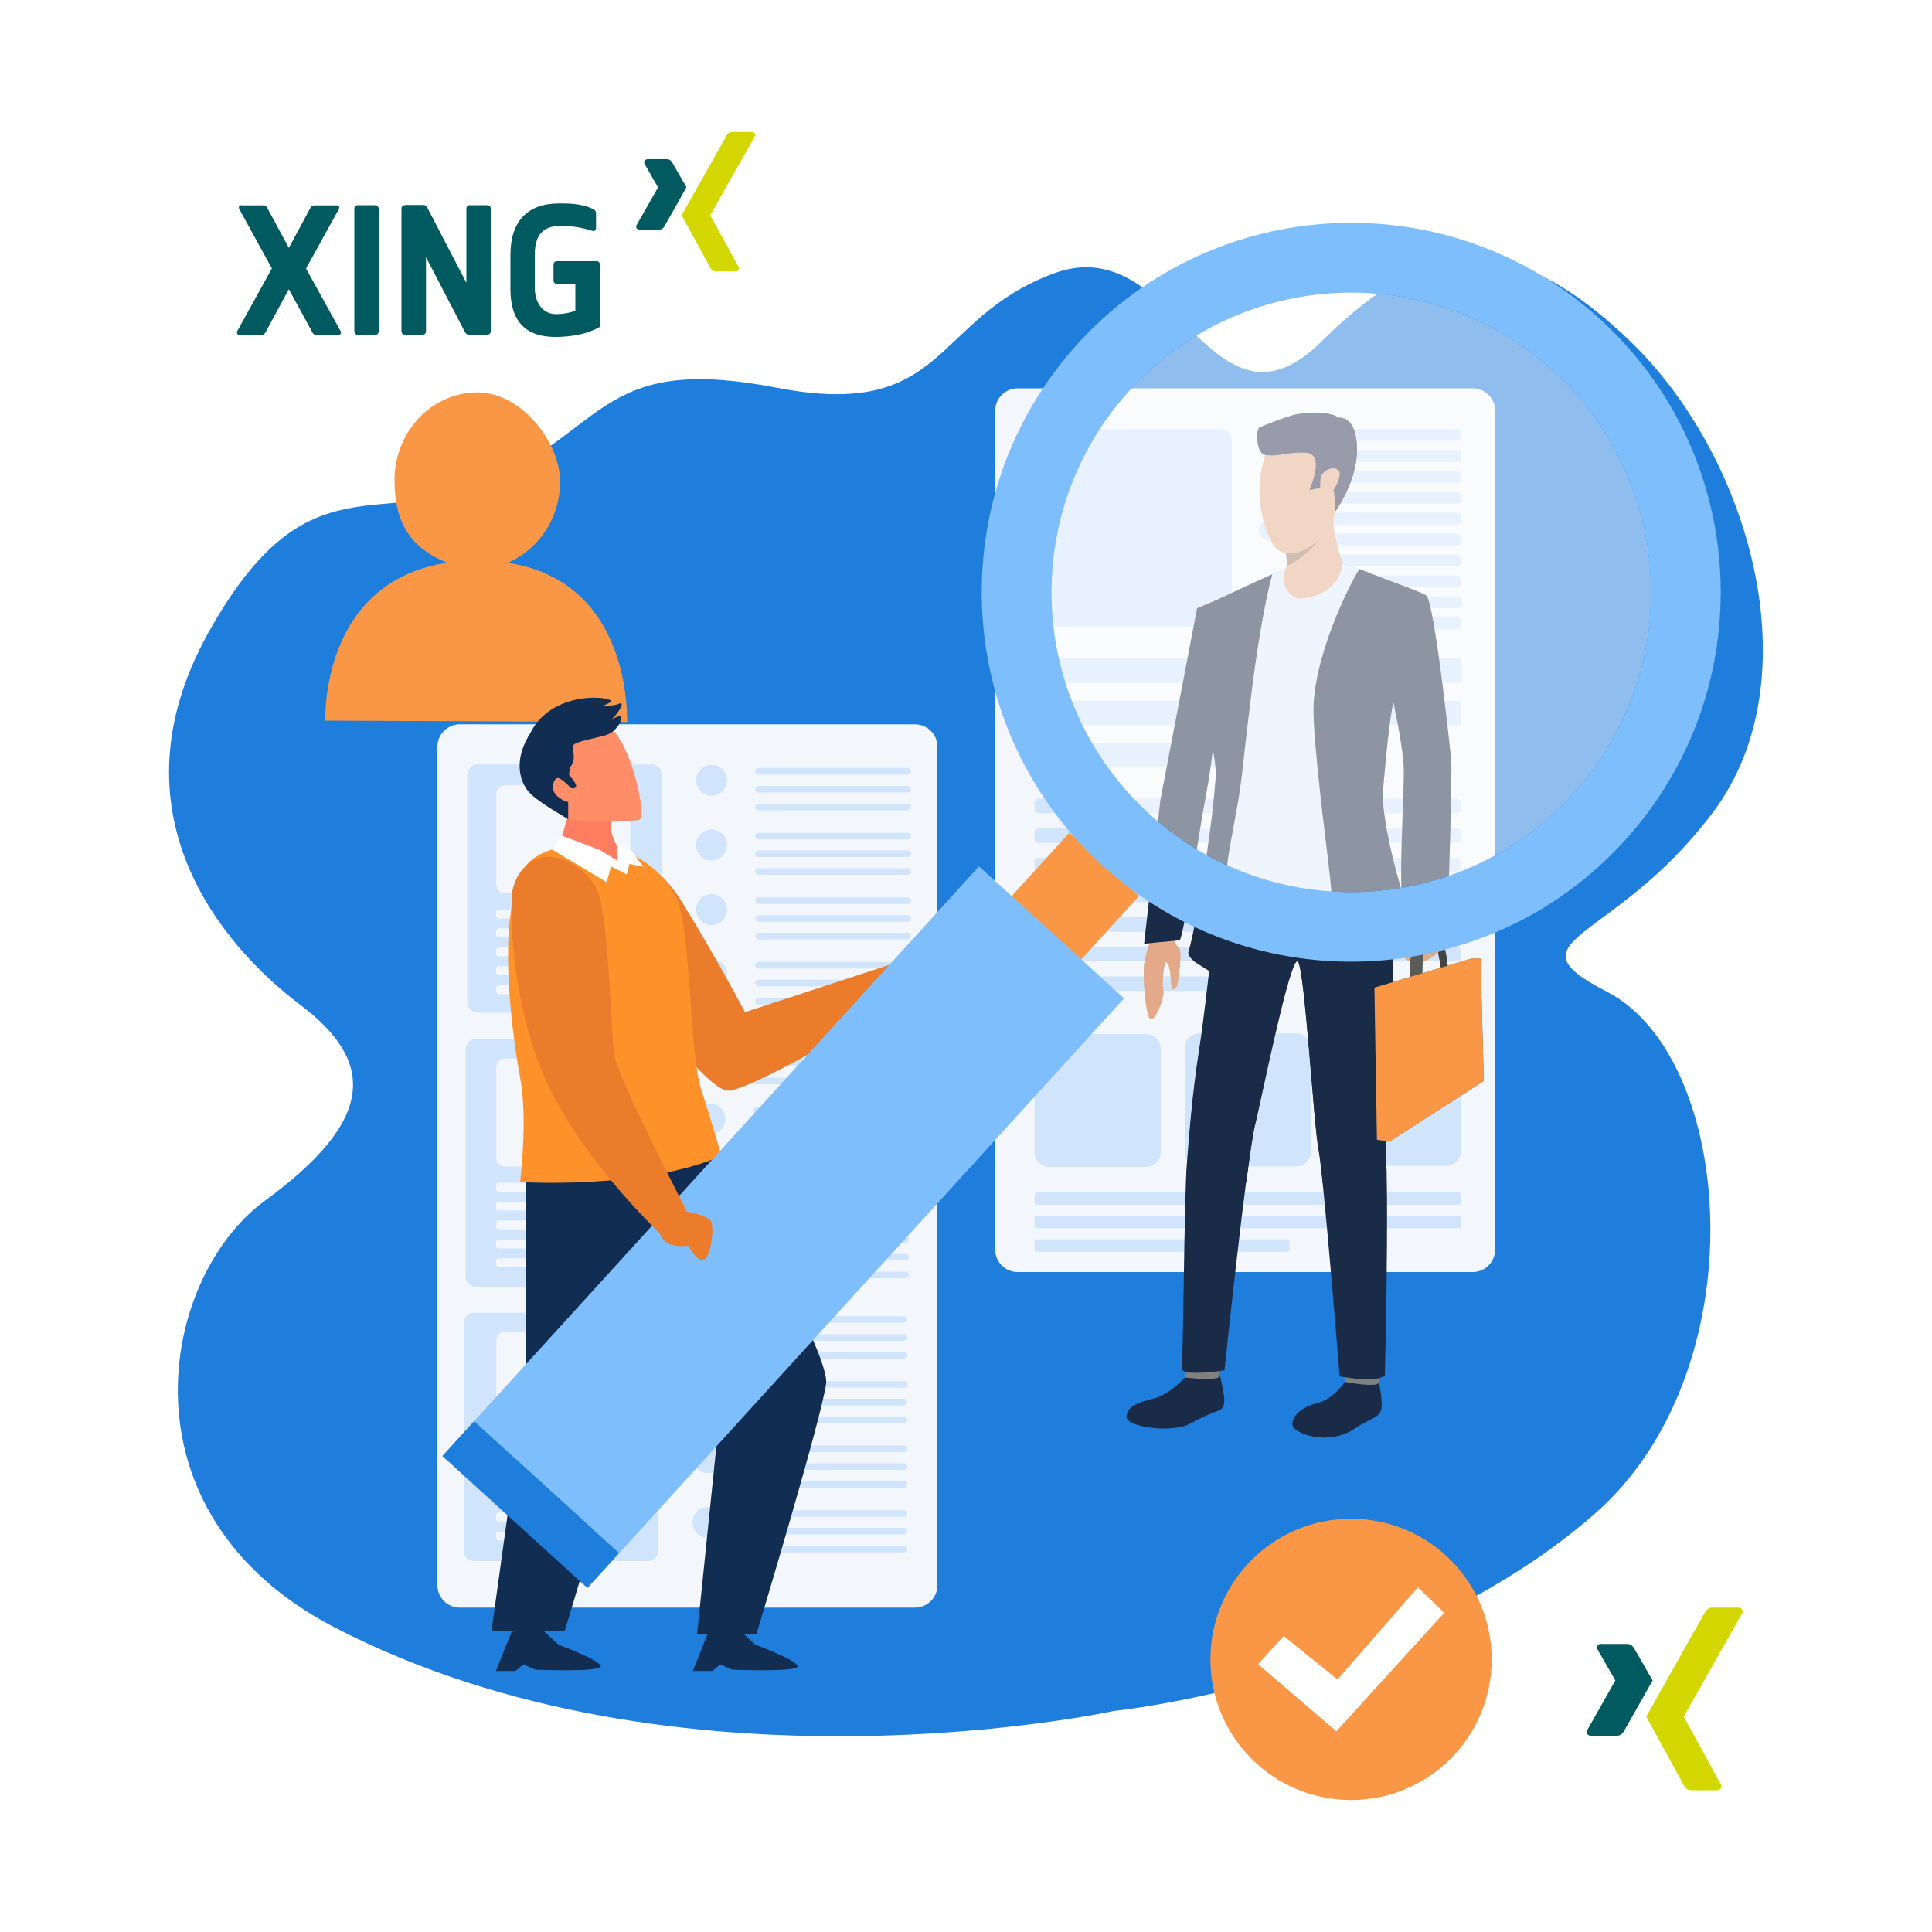
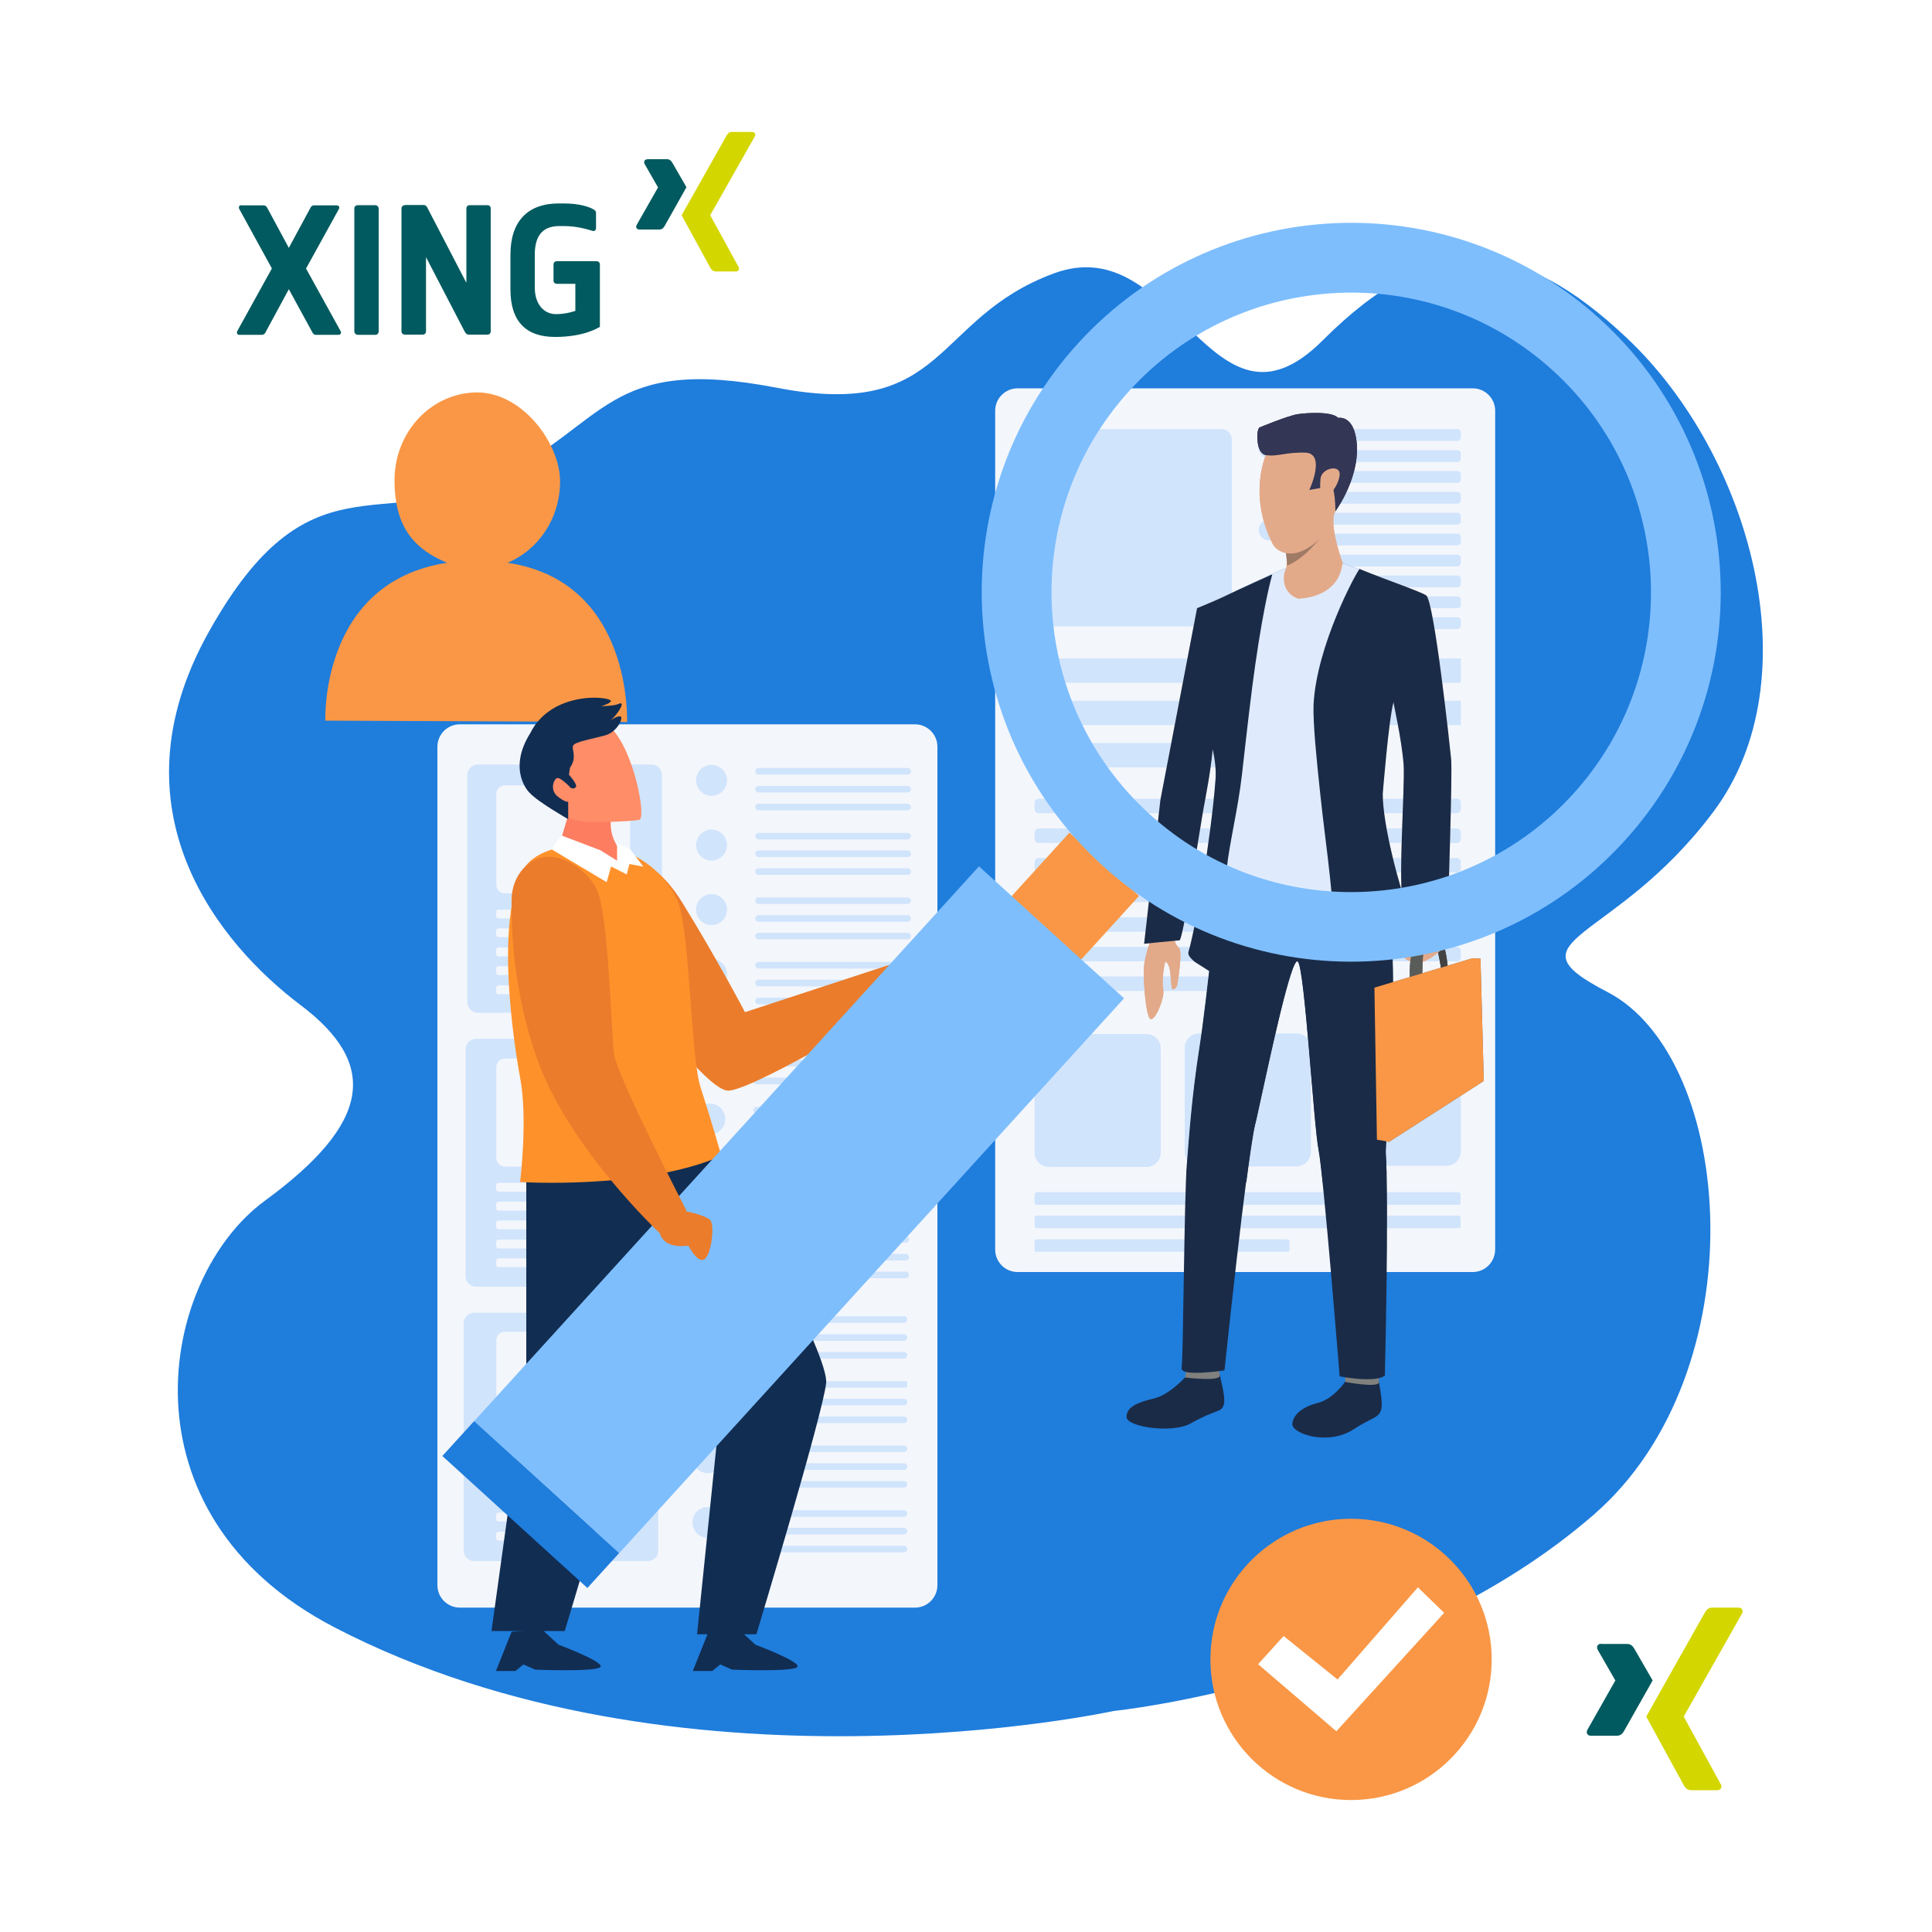
<svg xmlns="http://www.w3.org/2000/svg" version="1.1" viewBox="0 0 1000 1000">
  <defs>
    <style> .cls-1 { fill: #7ebefd; } .cls-2 { fill: #434343; } .cls-3 { fill: #d4d600; } .cls-4 { fill: #5a5c5a; } .cls-5 { fill: #fd7d61; } .cls-6 { fill: #e3aa8a; } .cls-7, .cls-8 { fill: #fff; } .cls-9 { fill: #1a2b47; } .cls-10 { fill: #ded1ca; } .cls-11 { fill: #ff912b; } .cls-12 { fill: #9f7a64; } .cls-13 { fill: #80807e; } .cls-14 { fill: #dfebfd; } .cls-15 { fill: #487fb0; } .cls-8 { isolation: isolate; opacity: .5; } .cls-16 { fill: #5f676b; } .cls-17 { fill: #112d52; } .cls-18 { fill: #333655; } .cls-19 { fill: #ff8d68; } .cls-20 { fill: #f3f6fb; } .cls-21 { fill: #005a5f; } .cls-22 { fill: #eb7c2b; } .cls-23 { fill: #f99746; } .cls-24 { fill: #d0e4fc; } .cls-25 { fill: #b7aca6; } .cls-26 { fill: #1f7ddc; } </style>
  </defs>
  <g>
    <g id="_Слой_1" data-name="Слой_1">
      <rect class="cls-7" width="1000" height="1000" />
      <g>
        <path class="cls-26" d="M576.4,885.6s-225.1,49.2-403.3-43.3c-113-58.7-90.9-180.6-36-220.8,54.9-40.2,59.3-70.6,18.3-101.4-40.9-30.9-99.4-99.8-47.4-192.9,52-93.1,89.9-51,148.3-79.3,58.4-28.3,57.2-64.3,145.8-47.2s80.1-35.8,143.4-59.2c63.3-23.4,81.3,92.4,139,34.8,57.7-57.7,102.3-53.5,157.6-1.3,64.3,60.7,96.2,176.4,44.8,245.1-51.4,68.8-108.6,65.6-55,93.3,66.3,34.3,78.4,196.6-7.1,270.7-99.6,86.5-248.4,101.5-248.4,101.5Z" />
        <g>
          <g>
            <path class="cls-20" d="M473.6,832.1h-235.6c-6.4,0-11.6-5.2-11.6-11.6v-434c0-6.4,5.2-11.6,11.6-11.6h235.6c6.4,0,11.6,5.2,11.6,11.6v434c0,6.4-5.2,11.6-11.6,11.6Z" />
            <g>
              <path class="cls-24" d="M337.2,524.2h-89.9c-2.9,0-5.4-2.4-5.4-5.4v-117.7c0-2.9,2.4-5.4,5.4-5.4h89.9c2.9,0,5.4,2.4,5.4,5.4v117.7c0,3-2.4,5.4-5.4,5.4Z" />
              <g>
                <circle class="cls-24" cx="368.3" cy="403.9" r="8" />
                <path class="cls-24" d="M469.8,400.9h-77.2c-.9,0-1.7-.8-1.7-1.7h0c0-.9.8-1.7,1.7-1.7h77.2c.9,0,1.7.8,1.7,1.7h0c0,1-.8,1.7-1.7,1.7Z" />
                <path class="cls-24" d="M469.8,410.2h-77.2c-.9,0-1.7-.8-1.7-1.7h0c0-.9.8-1.7,1.7-1.7h77.2c.9,0,1.7.8,1.7,1.7h0c0,.9-.8,1.7-1.7,1.7Z" />
                <path class="cls-24" d="M469.8,419.4h-77.2c-.9,0-1.7-.8-1.7-1.7h0c0-.9.8-1.7,1.7-1.7h77.2c.9,0,1.7.8,1.7,1.7h0c0,.9-.8,1.7-1.7,1.7Z" />
              </g>
              <g>
                <circle class="cls-24" cx="368.3" cy="437.4" r="8" />
                <path class="cls-24" d="M469.8,434.5h-77.2c-.9,0-1.7-.8-1.7-1.7h0c0-.9.8-1.7,1.7-1.7h77.2c.9,0,1.7.8,1.7,1.7h0c0,.8-.8,1.7-1.7,1.7Z" />
                <path class="cls-24" d="M469.8,443.6h-77.2c-.9,0-1.7-.8-1.7-1.7h0c0-.9.8-1.7,1.7-1.7h77.2c.9,0,1.7.8,1.7,1.7h0c0,1-.8,1.7-1.7,1.7Z" />
                <path class="cls-24" d="M469.8,452.8h-77.2c-.9,0-1.7-.8-1.7-1.7h0c0-.9.8-1.7,1.7-1.7h77.2c.9,0,1.7.8,1.7,1.7h0c0,1-.8,1.7-1.7,1.7Z" />
              </g>
              <g>
                <circle class="cls-24" cx="368.3" cy="470.8" r="8" />
                <path class="cls-24" d="M469.8,467.9h-77.2c-.9,0-1.7-.8-1.7-1.7h0c0-.9.8-1.7,1.7-1.7h77.2c.9,0,1.7.8,1.7,1.7h0c0,.9-.8,1.7-1.7,1.7Z" />
                <path class="cls-24" d="M469.8,477.1h-77.2c-.9,0-1.7-.8-1.7-1.7h0c0-.9.8-1.7,1.7-1.7h77.2c.9,0,1.7.8,1.7,1.7h0c0,.9-.8,1.7-1.7,1.7Z" />
                <path class="cls-24" d="M469.8,486.2h-77.2c-.9,0-1.7-.8-1.7-1.7h0c0-.9.8-1.7,1.7-1.7h77.2c.9,0,1.7.8,1.7,1.7h0c0,1-.8,1.7-1.7,1.7Z" />
              </g>
              <g>
                <circle class="cls-24" cx="368.3" cy="504.3" r="8" />
                <path class="cls-24" d="M469.8,501.3h-77.2c-.9,0-1.7-.8-1.7-1.7h0c0-.9.8-1.7,1.7-1.7h77.2c.9,0,1.7.8,1.7,1.7h0c0,.9-.8,1.7-1.7,1.7Z" />
                <path class="cls-24" d="M469.8,510.5h-77.2c-.9,0-1.7-.8-1.7-1.7h0c0-.9.8-1.7,1.7-1.7h77.2c.9,0,1.7.8,1.7,1.7h0c0,.9-.8,1.7-1.7,1.7Z" />
                <path class="cls-24" d="M469.8,519.8h-77.2c-.9,0-1.7-.8-1.7-1.7h0c0-.9.8-1.7,1.7-1.7h77.2c.9,0,1.7.8,1.7,1.7h0c0,.9-.8,1.7-1.7,1.7Z" />
              </g>
            </g>
            <g>
              <path class="cls-24" d="M336.3,666h-89.9c-2.9,0-5.4-2.4-5.4-5.4v-117.5c0-2.9,2.4-5.4,5.4-5.4h89.9c2.9,0,5.4,2.4,5.4,5.4v117.7c0,2.9-2.5,5.2-5.4,5.2Z" />
              <g>
                <circle class="cls-24" cx="367.3" cy="545.7" r="8" />
                <path class="cls-24" d="M468.8,542.9h-77.2c-.9,0-1.7-.8-1.7-1.7h0c0-.9.8-1.7,1.7-1.7h77.2c.9,0,1.7.8,1.7,1.7h0c0,.9-.7,1.7-1.7,1.7Z" />
                <path class="cls-24" d="M468.8,552h-77.2c-.9,0-1.7-.8-1.7-1.7h0c0-.9.8-1.7,1.7-1.7h77.2c.9,0,1.7.8,1.7,1.7h0c0,1-.7,1.7-1.7,1.7Z" />
                <path class="cls-24" d="M468.8,561.2h-77.2c-.9,0-1.7-.8-1.7-1.7h0c0-.9.8-1.7,1.7-1.7h77.2c.9,0,1.7.8,1.7,1.7h0c0,1-.7,1.7-1.7,1.7Z" />
              </g>
              <g>
                <circle class="cls-24" cx="367.4" cy="579.2" r="8" />
                <path class="cls-24" d="M468.8,576.3h-77.2c-.9,0-1.7-.8-1.7-1.7h0c0-.9.8-1.7,1.7-1.7h77.2c.9,0,1.7.8,1.7,1.7h0c0,.9-.7,1.7-1.7,1.7Z" />
                <path class="cls-24" d="M468.8,585.5h-77.2c-.9,0-1.7-.8-1.7-1.7h0c0-.9.8-1.7,1.7-1.7h77.2c.9,0,1.7.8,1.7,1.7h0c0,.9-.7,1.7-1.7,1.7Z" />
                <path class="cls-24" d="M469.6,594.7h-78.7c-.6,0-.9-.5-.9-.9v-1.5c0-.6.5-.9.9-.9h78.7c.6,0,.9.5.9.9v1.5c0,.5-.4.9-.9.9Z" />
              </g>
              <g>
                <circle class="cls-24" cx="367.4" cy="612.7" r="8" />
                <path class="cls-24" d="M468.8,609.7h-77.2c-.9,0-1.7-.8-1.7-1.7h0c0-.9.8-1.7,1.7-1.7h77.2c.9,0,1.7.8,1.7,1.7h0c0,1-.7,1.7-1.7,1.7Z" />
                <path class="cls-24" d="M468.8,619h-77.2c-.9,0-1.7-.8-1.7-1.7h0c0-.9.8-1.7,1.7-1.7h77.2c.9,0,1.7.8,1.7,1.7h0c0,.8-.7,1.7-1.7,1.7Z" />
                <path class="cls-24" d="M468.8,628.2h-77.2c-.9,0-1.7-.8-1.7-1.7h0c0-.9.8-1.7,1.7-1.7h77.2c.9,0,1.7.8,1.7,1.7h0c0,.9-.7,1.7-1.7,1.7Z" />
              </g>
              <g>
                <circle class="cls-24" cx="367.3" cy="646.1" r="8" />
                <path class="cls-24" d="M468.8,643.2h-77.2c-.9,0-1.7-.8-1.7-1.7h0c0-.9.8-1.7,1.7-1.7h77.2c.9,0,1.7.8,1.7,1.7h0c0,1-.7,1.7-1.7,1.7Z" />
                <path class="cls-24" d="M468.8,652.4h-77.2c-.9,0-1.7-.8-1.7-1.7h0c0-.9.8-1.7,1.7-1.7h77.2c.9,0,1.7.8,1.7,1.7h0c0,1-.7,1.7-1.7,1.7Z" />
                <path class="cls-24" d="M468.8,661.6h-77.2c-.9,0-1.7-.8-1.7-1.7h0c0-.9.8-1.7,1.7-1.7h77.2c.9,0,1.7.8,1.7,1.7h0c0,.9-.7,1.7-1.7,1.7Z" />
              </g>
            </g>
            <g>
              <path class="cls-24" d="M335.3,808h-89.9c-2.9,0-5.4-2.4-5.4-5.4v-117.7c0-2.9,2.4-5.4,5.4-5.4h89.9c2.9,0,5.4,2.4,5.4,5.4v117.7c0,3-2.4,5.4-5.4,5.4Z" />
              <g>
                <circle class="cls-24" cx="366.4" cy="687.6" r="8" />
                <path class="cls-24" d="M467.9,684.7h-77.2c-.9,0-1.7-.8-1.7-1.7h0c0-.9.8-1.7,1.7-1.7h77.2c.9,0,1.7.8,1.7,1.7h0c0,.9-.8,1.7-1.7,1.7Z" />
                <path class="cls-24" d="M467.9,694h-77.2c-.9,0-1.7-.8-1.7-1.7h0c0-.9.8-1.7,1.7-1.7h77.2c.9,0,1.7.8,1.7,1.7h0c0,.8-.8,1.7-1.7,1.7Z" />
                <path class="cls-24" d="M467.9,703.2h-77.2c-.9,0-1.7-.8-1.7-1.7h0c0-.9.8-1.7,1.7-1.7h77.2c.9,0,1.7.8,1.7,1.7h0c0,.9-.8,1.7-1.7,1.7Z" />
              </g>
              <g>
                <circle class="cls-24" cx="366.4" cy="721.1" r="8" />
                <path class="cls-24" d="M468.7,718.2h-78.7c-.6,0-.9-.5-.9-.9v-1.5c0-.6.5-.9.9-.9h78.7c.6,0,.9.5.9.9v1.5c0,.4-.5.9-.9.9Z" />
                <path class="cls-24" d="M467.9,727.4h-77.2c-.9,0-1.7-.8-1.7-1.7h0c0-.9.8-1.7,1.7-1.7h77.2c.9,0,1.7.8,1.7,1.7h0c0,.9-.8,1.7-1.7,1.7Z" />
                <path class="cls-24" d="M467.9,736.6h-77.2c-.9,0-1.7-.8-1.7-1.7h0c0-.9.8-1.7,1.7-1.7h77.2c.9,0,1.7.8,1.7,1.7h0c0,.9-.8,1.7-1.7,1.7Z" />
              </g>
              <g>
                <circle class="cls-24" cx="366.4" cy="754.5" r="8" />
                <path class="cls-24" d="M467.9,751.6h-77.2c-.9,0-1.7-.8-1.7-1.7h0c0-.9.8-1.7,1.7-1.7h77.2c.9,0,1.7.8,1.7,1.7h0c0,1-.8,1.7-1.7,1.7Z" />
                <path class="cls-24" d="M467.9,760.8h-77.2c-.9,0-1.7-.8-1.7-1.7h0c0-.9.8-1.7,1.7-1.7h77.2c.9,0,1.7.8,1.7,1.7h0c0,1-.8,1.7-1.7,1.7Z" />
                <path class="cls-24" d="M467.9,770h-77.2c-.9,0-1.7-.8-1.7-1.7h0c0-.9.8-1.7,1.7-1.7h77.2c.9,0,1.7.8,1.7,1.7h0c0,.9-.8,1.7-1.7,1.7Z" />
              </g>
              <g>
                <circle class="cls-24" cx="366.4" cy="788" r="8" />
                <path class="cls-24" d="M467.9,785.1h-77.2c-.9,0-1.7-.8-1.7-1.7h0c0-.9.8-1.7,1.7-1.7h77.2c.9,0,1.7.8,1.7,1.7h0c0,.9-.8,1.7-1.7,1.7Z" />
                <path class="cls-24" d="M467.9,794.2h-77.2c-.9,0-1.7-.8-1.7-1.7h0c0-.9.8-1.7,1.7-1.7h77.2c.9,0,1.7.8,1.7,1.7h0c0,1-.8,1.7-1.7,1.7Z" />
                <path class="cls-24" d="M467.9,803.5h-77.2c-.9,0-1.7-.8-1.7-1.7h0c0-.9.8-1.7,1.7-1.7h77.2c.9,0,1.7.8,1.7,1.7h0c0,1-.8,1.7-1.7,1.7Z" />
              </g>
            </g>
            <g>
              <path class="cls-20" d="M321.8,462.4h-60.5c-2.5,0-4.4-2-4.4-4.4v-47.1c0-2.5,2-4.4,4.4-4.4h60.5c2.5,0,4.4,2,4.4,4.4v47.1c.1,2.4-1.9,4.4-4.4,4.4Z" />
              <path class="cls-20" d="M324.9,475.4h-66.8c-.8,0-1.3-.6-1.3-1.3v-2c0-.8.6-1.3,1.3-1.3h66.8c.8,0,1.3.6,1.3,1.3v2c0,.7-.5,1.3-1.3,1.3Z" />
              <path class="cls-20" d="M324.9,485.1h-66.8c-.8,0-1.3-.6-1.3-1.3v-2c0-.8.6-1.3,1.3-1.3h66.8c.8,0,1.3.6,1.3,1.3v2c0,.7-.5,1.3-1.3,1.3Z" />
              <path class="cls-20" d="M324.9,495h-66.8c-.8,0-1.3-.6-1.3-1.3v-2c0-.8.6-1.3,1.3-1.3h66.8c.8,0,1.3.6,1.3,1.3v2c0,.7-.5,1.3-1.3,1.3Z" />
              <path class="cls-20" d="M324.9,504.7h-66.8c-.8,0-1.3-.6-1.3-1.3v-2c0-.8.6-1.3,1.3-1.3h66.8c.8,0,1.3.6,1.3,1.3v2c0,.7-.5,1.3-1.3,1.3Z" />
-               <path class="cls-20" d="M324.9,514.6h-66.8c-.8,0-1.3-.6-1.3-1.3v-2c0-.8.6-1.3,1.3-1.3h66.8c.8,0,1.3.6,1.3,1.3v2c0,.7-.5,1.3-1.3,1.3Z" />
+               <path class="cls-20" d="M324.9,514.6h-66.8c-.8,0-1.3-.6-1.3-1.3v-2c0-.8.6-1.3,1.3-1.3h66.8c.8,0,1.3.6,1.3,1.3v2c0,.7-.5,1.3-1.3,1.3" />
            </g>
            <g>
              <path class="cls-20" d="M321.8,603.8h-60.5c-2.5,0-4.4-2-4.4-4.4v-47.1c0-2.5,2-4.4,4.4-4.4h60.5c2.5,0,4.4,2,4.4,4.4v47c.1,2.5-1.9,4.5-4.4,4.5Z" />
              <path class="cls-20" d="M324.9,616.8h-66.8c-.8,0-1.3-.6-1.3-1.3v-2c0-.8.6-1.3,1.3-1.3h66.8c.8,0,1.3.6,1.3,1.3v2c0,.6-.5,1.3-1.3,1.3Z" />
              <path class="cls-20" d="M324.9,626.6h-66.8c-.8,0-1.3-.6-1.3-1.3v-2c0-.8.6-1.3,1.3-1.3h66.8c.8,0,1.3.6,1.3,1.3v2c0,.7-.5,1.3-1.3,1.3Z" />
              <path class="cls-20" d="M324.9,636.3h-66.8c-.8,0-1.3-.6-1.3-1.3v-2c0-.8.6-1.3,1.3-1.3h66.8c.8,0,1.3.6,1.3,1.3v2c0,.7-.5,1.3-1.3,1.3Z" />
              <path class="cls-20" d="M324.9,646.2h-66.8c-.8,0-1.3-.6-1.3-1.3v-2c0-.8.6-1.3,1.3-1.3h66.8c.8,0,1.3.6,1.3,1.3v2c0,.7-.5,1.3-1.3,1.3Z" />
              <path class="cls-20" d="M324.9,655.9h-66.8c-.8,0-1.3-.6-1.3-1.3v-2c0-.8.6-1.3,1.3-1.3h66.8c.8,0,1.3.6,1.3,1.3v2c0,.7-.5,1.3-1.3,1.3Z" />
            </g>
            <g>
              <path class="cls-20" d="M321.8,745.2h-60.5c-2.5,0-4.4-2-4.4-4.4v-47.1c0-2.5,2-4.4,4.4-4.4h60.5c2.5,0,4.4,2,4.4,4.4v47.1c.1,2.4-1.9,4.4-4.4,4.4Z" />
              <path class="cls-20" d="M324.9,758.2h-66.8c-.8,0-1.3-.6-1.3-1.3v-2c0-.8.6-1.3,1.3-1.3h66.8c.8,0,1.3.6,1.3,1.3v2c0,.7-.5,1.3-1.3,1.3Z" />
              <path class="cls-20" d="M324.9,768h-66.8c-.8,0-1.3-.6-1.3-1.3v-2c0-.8.6-1.3,1.3-1.3h66.8c.8,0,1.3.6,1.3,1.3v2c0,.6-.5,1.3-1.3,1.3Z" />
              <path class="cls-20" d="M324.9,777.8h-66.8c-.8,0-1.3-.6-1.3-1.3v-2c0-.8.6-1.3,1.3-1.3h66.8c.8,0,1.3.6,1.3,1.3v2c0,.7-.5,1.3-1.3,1.3Z" />
              <path class="cls-20" d="M324.9,787.5h-66.8c-.8,0-1.3-.6-1.3-1.3v-2c0-.8.6-1.3,1.3-1.3h66.8c.8,0,1.3.6,1.3,1.3v2c0,.7-.5,1.3-1.3,1.3Z" />
              <path class="cls-20" d="M324.9,797.4h-66.8c-.8,0-1.3-.6-1.3-1.3v-2c0-.8.6-1.3,1.3-1.3h66.8c.8,0,1.3.6,1.3,1.3v2c0,.7-.5,1.3-1.3,1.3Z" />
            </g>
          </g>
          <g>
            <path class="cls-20" d="M762.3,658.4h-235.6c-6.4,0-11.6-5.2-11.6-11.6V212.6c0-6.4,5.2-11.6,11.6-11.6h235.6c6.4,0,11.6,5.2,11.6,11.6v434c0,6.6-5.2,11.8-11.6,11.8Z" />
            <path class="cls-24" d="M632.2,324.2h-91.3c-2.9,0-5.4-2.4-5.4-5.4v-91.3c0-2.9,2.4-5.4,5.4-5.4h91.3c2.9,0,5.4,2.4,5.4,5.4v91.3c0,2.9-2.4,5.4-5.4,5.4Z" />
            <path class="cls-24" d="M754.4,228.2h-73.5c-.9,0-1.7-.8-1.7-1.7v-2.7c0-.9.8-1.7,1.7-1.7h73.5c.9,0,1.7.8,1.7,1.7v2.7c0,1-.8,1.7-1.7,1.7Z" />
            <path class="cls-24" d="M754.4,239.1h-73.5c-.9,0-1.7-.8-1.7-1.7v-2.7c0-.9.8-1.7,1.7-1.7h73.5c.9,0,1.7.8,1.7,1.7v2.7c0,.9-.8,1.7-1.7,1.7Z" />
            <path class="cls-24" d="M754.4,249.9h-73.5c-.9,0-1.7-.8-1.7-1.7v-2.7c0-.9.8-1.7,1.7-1.7h73.5c.9,0,1.7.8,1.7,1.7v2.7c0,1-.8,1.7-1.7,1.7Z" />
            <path class="cls-24" d="M754.4,260.7h-73.5c-.9,0-1.7-.8-1.7-1.7v-2.7c0-.9.8-1.7,1.7-1.7h73.5c.9,0,1.7.8,1.7,1.7v2.7c0,1-.8,1.7-1.7,1.7Z" />
            <path class="cls-24" d="M754.4,271.5h-73.5c-.9,0-1.7-.8-1.7-1.7v-2.7c0-.9.8-1.7,1.7-1.7h73.5c.9,0,1.7.8,1.7,1.7v2.7c0,1-.8,1.7-1.7,1.7Z" />
            <path class="cls-24" d="M754.4,282.3h-73.5c-.9,0-1.7-.8-1.7-1.7v-2.7c0-.9.8-1.7,1.7-1.7h73.5c.9,0,1.7.8,1.7,1.7v2.7c0,.9-.8,1.7-1.7,1.7Z" />
            <path class="cls-24" d="M754.4,293.2h-73.5c-.9,0-1.7-.8-1.7-1.7v-2.7c0-.9.8-1.7,1.7-1.7h73.5c.9,0,1.7.8,1.7,1.7v2.7c0,.8-.8,1.7-1.7,1.7Z" />
            <path class="cls-24" d="M754.4,304h-73.5c-.9,0-1.7-.8-1.7-1.7v-2.7c0-.9.8-1.7,1.7-1.7h73.5c.9,0,1.7.8,1.7,1.7v2.7c0,.9-.8,1.7-1.7,1.7Z" />
            <path class="cls-24" d="M754.4,314.8h-73.5c-.9,0-1.7-.8-1.7-1.7v-2.7c0-.9.8-1.7,1.7-1.7h73.5c.9,0,1.7.8,1.7,1.7v2.7c0,.9-.8,1.7-1.7,1.7Z" />
            <path class="cls-24" d="M754.4,325.6h-73.5c-.9,0-1.7-.8-1.7-1.7v-2.7c0-.9.8-1.7,1.7-1.7h73.5c.9,0,1.7.8,1.7,1.7v2.7c0,.9-.8,1.7-1.7,1.7Z" />
            <g>
              <circle class="cls-24" cx="657.1" cy="232" r="5.4" transform="translate(322.8 843.4) rotate(-80.8)" />
              <circle class="cls-24" cx="657.1" cy="274.5" r="5.4" transform="translate(280.9 879.1) rotate(-80.8)" />
              <path class="cls-24" d="M662.5,317.1c0,3-2.5,5.4-5.4,5.4s-5.4-2.5-5.4-5.4,2.5-5.4,5.4-5.4,5.4,2.4,5.4,5.4Z" />
            </g>
            <rect class="cls-24" x="535.5" y="340.8" width="220.6" height="12.6" />
            <rect class="cls-24" x="535.5" y="362.7" width="220.6" height="12.6" />
            <rect class="cls-24" x="535.5" y="384.6" width="116.1" height="12.6" />
            <path class="cls-24" d="M754.1,420.9h-216.5c-1.1,0-2.1-.9-2.1-2.1v-3.3c0-1.1.9-2.1,2.1-2.1h216.4c1.1,0,2.1.9,2.1,2.1v3.3c0,1.3-.9,2.1-2,2.1Z" />
            <path class="cls-24" d="M754.1,436.3h-216.5c-1.1,0-2.1-.9-2.1-2.1v-3.3c0-1.1.9-2.1,2.1-2.1h216.4c1.1,0,2.1.9,2.1,2.1v3.3c0,1.2-.9,2.1-2,2.1Z" />
            <path class="cls-24" d="M754.1,451.6h-216.5c-1.1,0-2.1-.9-2.1-2.1v-3.3c0-1.1.9-2.1,2.1-2.1h216.4c1.1,0,2.1.9,2.1,2.1v3.3c0,1.2-.9,2.1-2,2.1Z" />
            <path class="cls-24" d="M754.1,466.9h-216.5c-1.1,0-2.1-.9-2.1-2.1v-3.3c0-1.1.9-2.1,2.1-2.1h216.4c1.1,0,2.1.9,2.1,2.1v3.3c0,1.3-.9,2.1-2,2.1Z" />
            <path class="cls-24" d="M754.1,482.3h-216.5c-1.1,0-2.1-.9-2.1-2.1v-3.3c0-1.1.9-2.1,2.1-2.1h216.4c1.1,0,2.1.9,2.1,2.1v3.3c0,1.2-.9,2.1-2,2.1Z" />
            <path class="cls-24" d="M754.1,497.6h-216.5c-1.1,0-2.1-.9-2.1-2.1v-3.3c0-1.1.9-2.1,2.1-2.1h216.4c1.1,0,2.1.9,2.1,2.1v3.3c0,1.3-.9,2.1-2,2.1Z" />
            <path class="cls-24" d="M645.7,512.9h-108.7c-.9,0-1.5-.7-1.5-1.5v-4.5c0-.9.7-1.5,1.5-1.5h108.7c.9,0,1.5.7,1.5,1.5v4.5c0,.9-.7,1.5-1.5,1.5Z" />
            <g>
              <path class="cls-24" d="M593.3,604h-50.3c-4.2,0-7.5-3.3-7.5-7.5v-53.8c0-4.2,3.3-7.5,7.5-7.5h50.3c4.2,0,7.5,3.3,7.5,7.5v53.8c0,4.1-3.3,7.5-7.5,7.5Z" />
              <path class="cls-24" d="M671,603.7h-50.3c-4.2,0-7.5-3.3-7.5-7.5v-53.8c0-4.2,3.3-7.5,7.5-7.5h50.3c4.2,0,7.5,3.3,7.5,7.5v53.8c0,4.1-3.4,7.5-7.5,7.5Z" />
              <path class="cls-24" d="M748.6,603.4h-50.3c-4.2,0-7.5-3.3-7.5-7.5v-53.8c0-4.2,3.3-7.5,7.5-7.5h50.3c4.2,0,7.5,3.3,7.5,7.5v53.8c0,4.2-3.3,7.5-7.5,7.5Z" />
            </g>
            <g>
              <path class="cls-24" d="M755,623.6h-218.3c-.7,0-1.2-.6-1.2-1.2v-4.1c0-.7.6-1.2,1.2-1.2h218.1c.7,0,1.2.6,1.2,1.2v4.1c.2.7-.4,1.2-1,1.2Z" />
              <path class="cls-24" d="M755,635.7h-218.3c-.7,0-1.2-.6-1.2-1.2v-4.1c0-.7.6-1.2,1.2-1.2h218.1c.7,0,1.2.6,1.2,1.2v4.1c.2.7-.4,1.2-1,1.2Z" />
              <path class="cls-24" d="M666.5,647.9h-130.1c-.6,0-.9-.5-.9-.9v-4.6c0-.6.5-.9.9-.9h130.1c.6,0,.9.5.9.9v4.6c0,.5-.3.9-.9.9Z" />
            </g>
          </g>
        </g>
        <g>
          <circle class="cls-23" cx="699.3" cy="858.9" r="72.8" />
          <polygon class="cls-7" points="651.2 861.4 664.4 846.8 692.3 869.3 733.9 821.6 747.5 834.8 691.7 896.1 651.2 861.4" />
        </g>
        <path class="cls-23" d="M262.7,291.3c16-6.7,27.2-23,27.2-42.2s-19-45.7-42.7-46c-23.7,0-43,20.2-43,45.5s11.2,36,27.2,42.7c-66,10-63,81.7-63,81.7l156.2.7c-.2,0,3.3-72.7-61.9-82.4Z" />
        <g>
          <g>
            <path class="cls-6" d="M606.2,481.7s1.8,7.3,3.9,8.8c2.2,1.4-.4,17-.7,19-.1,1.5-1.9,2.9-2.6,2.5-.7-.3-.7-8.7-1.6-11.4-.9-2.3-1.6-3.2-2.1-2.4s-1.9,10-1,14c.9,4.1-4.3,16.7-6.7,15.2-2.4-1.4-3.9-21.6-3.2-27.9.8-6.3,3.8-14,3.8-14l10.2-3.8Z" />
            <path class="cls-9" d="M613.4,712.9s-8.1,9.1-16.3,11c-8.2,1.9-14,4.3-14,9.5-.1,5.2,23.7,8.7,33.1,3.4,14-7.8,15.5-5.5,17.1-9.3,1.5-3.9-1.9-14.4-1.8-15.6,0-1.7-18.1,1-18.1,1Z" />
            <path class="cls-13" d="M614.3,708.6s-1.1,4.3-.9,4.4c.1,0,18.5,2.3,18-1.1-.4-2.7-1.1-5.8-1.1-5.8l-16,2.5Z" />
            <path class="cls-9" d="M696.2,715.2s-5.9,8.8-13.9,10.9c-7.9,2-12.9,5.8-13.4,10.9-.4,5,18.5,11.6,31.9,2.7,8.8-5.8,12.1-5.5,13.8-9.2s-.9-14.1-.8-15.2c.3-1.5-17.6-.1-17.6-.1Z" />
            <path class="cls-13" d="M696.5,710.9s-.4,4.3-.2,4.4c0,0,17.7,3.4,17.5,0,0-2.6-1.1-6-1.1-6l-16.2,1.6Z" />
            <path class="cls-9" d="M631.1,454.4s-6.7,65-10.2,87.3c-4.1,26-5.5,47.5-6.6,61-1.4,16.9-1.8,100.2-2.7,105.3-1,4.9,22.2,1.3,22.2,1.3,0,0,11.4-108.9,15.7-126.9,3.9-16.8,18.6-89.2,22.3-84.6,3.6,4.6,8.1,84.5,10.7,97.6,2.6,13.3,10.9,117,10.9,117,0,0,18.4,3.6,23.4-.4,0,0,2.2-89.4.5-114.3-.7-9.4,11.1-113.5-3.9-155.4-8.2-22.1-82.3,12.1-82.3,12.1Z" />
            <path class="cls-15" d="M628.2,387c-4.9-12.2-3.2-24.6-3.1-25h0c-.7,1.4,0,52.3-3.6,53.7-3.7,1.4-8,71.9-12,68.3-4.2-3.9-15.4,0-15.4,0l10.6-80.7,15.8-87.7c.5-.4,7.9-4.4,12.8-6.8,7.6-3.6,18-8.4,24.7-11.5,3.9-1.8,7.8-3.2,7.8-3.2,0,0,26.9-2.5,29.1-2.4.7,0,4.1,1.2,8.4,2.9,9.5,3.6,27.9,11,30.8,13.1,4.3,3.1,13.4,76,13.7,81.2.8,9.2-2.2,74.7-2.2,74.7,0,0-11.3,3.4-16,2.5s-2.3-58.9-2.5-71c0-9.8-5.5-35.6-5.5-35.6h0c-.5,2-7.8,28.7-8,41.7-.2,13.4,1.8,64.6,1.8,64.6l-18,8.4-62.1,1.8h-9.1c0,0,1.4-30.3,2-40.6.3-6.6,1.6-18.4,1.3-29.9.2,0,.4-14.6-1.3-18.6Z" />
            <path class="cls-6" d="M694.8,291.8c-2,18.1-22.9,18.1-22.9,18.1,0,0-8.9-2.5-7.2-13.1,0-1,1.2-2.2,1.3-4.2,0-1.9,0-3.9,0-5.3,0-.9,0-1.3,0-1.3,0,0,3.3-3.4,7.3-7.5,7.2-7.1,17.1-16.2,17.1-12.6s0,.4,0,.7c-1.7,8.2,4.7,25.2,4.7,25.2Z" />
            <path class="cls-16" d="M692.9,441.3s1.6,10.3,1.8,12.9l3.4-.7s-1-10.9-1.5-12.7l-3.7.5Z" />
            <path class="cls-12" d="M668.7,279.8l4.5-1.3,12.9-3.8h0c0,.1-1,1.5-2.6,3.6-3.5,4.4-10,11.5-17.3,14.5,0-1.9-.4-5-.5-6.4l3-6.6Z" />
            <path class="cls-6" d="M690.1,267.1c-1.8,3.8-3.5,6.7-3.9,7.8h0c-.3.8-1.2,1.9-2.4,3.3-3.4,3.6-9.8,8.4-15.9,8.3-.7,0-1.3-.1-2.1-.2-2.5-.5-5.5-1.8-7.1-4.9-12.8-25.2-3.5-45.8-3.5-45.8,0,0,35.2-10,40.7.7,3.7,7.3-1.6,21.7-5.8,30.8Z" />
            <path class="cls-18" d="M655.1,235.5s-3.3-.2-4.1-6.4c-.8-6.1.8-7.8.8-7.8,0,0,14.5-6,19.7-6.9,5.3-.8,18.1-1.5,21.1,1.9,0,0,7.3-1.6,9.3,10.4,3.2,19.2-10.7,37.9-10.7,37.9,0,0,0-12.6-2.6-14.3s-5.2,2.3-5.2,2.3l-5.7,1s8.7-18.6-1.8-19.3c-10.3-.4-15,2.3-20.8,1.2Z" />
            <path class="cls-6" d="M683.5,247.8c.5-5.6,10.5-7.7,9.9-1.9-.7,5.8-5.6,11.4-7.9,11.2-2.3-.2-2.4-5.1-2-9.3Z" />
            <path class="cls-10" d="M726.5,395.7c.9,11.2-3.9,73.2.9,74,4.7.9,22.2-3,22.2-3,0,0,2.2-66.8,1.5-73.8-.5-5.2-8.7-81.6-12.9-84.7-2.5-1.8-20.8-8.2-29.8-11.8-1.6-.7-3.3-1.3-4.7-1.9-1.9,2.1-22.2,39.6-23.8,70.1-.4,9.3,1.6,28.8,3.3,44.9,1.8,17.1,3.7,30.4,5.2,44.6,2.9,28.1,4.8,50.5,4.8,50.5l28-12.5c4.5-2.3,10.7-11.5,9.1-16.3-6.5-18.1-14.6-49-14.6-64.9,0,0,3.1-38.9,5.6-47.5-.3,0,4.1,18.2,5.2,32.3Z" />
            <path class="cls-10" d="M658.2,297.4c-2.2,1-4.7,2.2-7.5,3.4-5.7,2.6-12.2,5.6-17.2,8-4.9,2.3-9.9,4.3-13.9,6l-19,99.4-8.4,74.3s12.2-1.3,18.3-1.8c1.9,0,11-60.8,12.5-68.5.2-1.1,1.1-5.8,2.2-12.2h0c.9-5.4,1.9-11.8,2.5-18.2,1.1,5.3,1.9,10.7,1.4,16.3-2.3,29.8-10.3,76.4-13.9,88.4-.7,2,1.5,3.8,3.1,5.3l10.7,6.8s4.4-40.8,5.9-54.6c1.4-13.4,5.9-31.3,7.9-48.8h0c2.5-22.2,5-44.1,6.9-57,4.8-33.6,8.8-46.7,8.8-46.7h-.3ZM625.2,361.9q0,.1,0,0h0Z" />
            <path class="cls-2" d="M749.4,501s-1.1-14.4-4.9-16.6c-3.8-2.2-1.5,2.2-1.5,2.2,0,0,2.3,10.4,2.9,14.7-.1.3,3.5-.3,3.5-.3Z" />
            <path class="cls-6" d="M731.7,469.1s-1.4,6.3-3.3,12.5c-1.9,6.3-3.6,8.2-2.7,11.8.7,2.6,3.7,4.6,4.5,3.7.8-.9,1-11.3,5.3-11.4,4.4,0-1.1,12.9,1.4,12,2.5-1,12.4-6.6,11.7-11.8-.7-5.3-4.7-9-4.6-16.9,0-7.1-2.2-10.1-2.2-10.1l-10.1,10.2Z" />
            <path class="cls-4" d="M734.9,485.5s-5.7,1.5-5.2,21.1l6.5-1.2s-.3-10.7,1.5-16.7c.3,0-.1-3.9-2.8-3.2Z" />
            <polygon class="cls-4" points="711.4 511.2 762.1 496 762.9 558.7 712.7 589.9 711.4 511.2" />
            <polygon class="cls-4" points="712.7 589.9 719 591 768 559.5 766.3 496.2 762.1 496 712.7 589.9" />
            <path class="cls-10" d="M725.7,427.1l.3,49.2s9.9-.4,23.4-5.5l1-69.4-24.7,25.7Z" />
            <path class="cls-25" d="M627.1,363.6c.7-3.3,1.3-5.9,1.9-7.9-.5,2.7-1,6.1-1.2,9.9-.7,10.3-.2,21.9-.2,22.4h0c-.7,6.4-1.6,12.8-2.5,18.2-1.1-11.5-.8-21.6,0-29.9.5-5,1.2-9.2,1.9-12.7Z" />
            <path class="cls-10" d="M630.3,351.7c0,.1-.5,1.5-1.3,4.1.3-1.7.8-3.2,1.3-4.1Z" />
          </g>
          <g>
            <g>
              <path class="cls-6" d="M606.2,481.7s1.8,7.3,3.9,8.8c2.2,1.4-.4,17-.7,19-.1,1.5-1.9,2.9-2.6,2.5-.7-.3-.7-8.7-1.6-11.4-.9-2.3-1.6-3.2-2.1-2.4s-1.9,10-1,14c.9,4.1-4.3,16.7-6.7,15.2-2.4-1.4-3.9-21.6-3.2-27.9.8-6.3,3.8-14,3.8-14l10.2-3.8Z" />
              <path class="cls-9" d="M718.9,567.7c-1,15.7-1.9,27.1-1.6,29.9.2,2.7.3,6.1.4,10.1-10.7,2.3-21.8,3.8-33,4.6-.9-8.2-1.5-14.4-2.1-17-.7-3.5-1.5-11.4-2.4-21.4-2.5-28.3-5.7-72.8-8.3-76.2-3.2-4.1-14.8,50.9-20.3,75.9-.8,3.6-1.4,6.6-2,8.7-1.1,4.7-2.7,15.9-4.5,29.6-10.5-1-20.8-2.7-30.9-5,.1-1.6.2-3.1.3-4.3.8-8.7,1.5-20.5,3.1-34.8.9-8,2-16.8,3.5-26.2,3.5-22.3,10.2-87.3,10.2-87.3,0,0,74.1-34.2,82.1-12.1,10.4,29.4,7.7,89.1,5.5,125.5Z" />
              <path class="cls-14" d="M628.2,387c-4.9-12.2-3.2-24.6-3.1-25h0c-.7,1.4,0,52.3-3.6,53.7-3.7,1.4-8,71.9-12,68.3-4.2-3.9-15.4,0-15.4,0l10.6-80.7,15.8-87.7c.5-.4,7.9-4.4,12.8-6.8,7.6-3.6,18-8.4,24.7-11.5,3.9-1.8,7.8-3.2,7.8-3.2,0,0,26.9-2.5,29.1-2.4.7,0,4.1,1.2,8.4,2.9,9.5,3.6,27.9,11,30.8,13.1,4.3,3.1,13.4,76,13.7,81.2.8,9.2-2.2,74.7-2.2,74.7,0,0-11.3,3.4-16,2.5s-2.3-58.9-2.5-71c0-9.8-5.5-35.6-5.5-35.6h0c-.5,2-7.8,28.7-8,41.7-.2,13.4,1.8,64.6,1.8,64.6l-18,8.4-62.1,1.8h-9.1c0,0,1.4-30.3,2-40.6.3-6.6,1.6-18.4,1.3-29.9.2,0,.4-14.6-1.3-18.6Z" />
              <path class="cls-6" d="M694.8,291.8c-2,18.1-22.9,18.1-22.9,18.1,0,0-8.9-2.5-7.2-13.1,0-1,1.2-2.2,1.3-4.2,0-1.9,0-3.9,0-5.3,0-.9,0-1.3,0-1.3,0,0,3.3-3.4,7.3-7.5,7.2-7.1,17.1-16.2,17.1-12.6s0,.4,0,.7c-1.7,8.2,4.7,25.2,4.7,25.2Z" />
              <path class="cls-16" d="M692.9,441.3s1.6,10.3,1.8,12.9l3.4-.7s-1-10.9-1.5-12.7l-3.7.5Z" />
              <path class="cls-12" d="M668.7,279.8l4.5-1.3,12.9-3.8h0c0,.1-1,1.5-2.6,3.6-3.5,4.4-10,11.5-17.3,14.5,0-1.9-.4-5-.5-6.4l3-6.6Z" />
              <path class="cls-6" d="M690.1,267.1c-1.8,3.8-3.5,6.7-3.9,7.8h0c-.3.8-1.2,1.9-2.4,3.3-3.4,3.6-9.8,8.4-15.9,8.3-.7,0-1.3-.1-2.1-.2-2.5-.5-5.5-1.8-7.1-4.9-12.8-25.2-3.5-45.8-3.5-45.8,0,0,35.2-10,40.7.7,3.7,7.3-1.6,21.7-5.8,30.8Z" />
              <path class="cls-18" d="M655.1,235.5s-3.3-.2-4.1-6.4c-.8-6.1.8-7.8.8-7.8,0,0,14.5-6,19.7-6.9,5.3-.8,18.1-1.5,21.1,1.9,0,0,7.3-1.6,9.3,10.4,3.2,19.2-10.7,37.9-10.7,37.9,0,0,0-12.6-2.6-14.3s-5.2,2.3-5.2,2.3l-5.7,1s8.7-18.6-1.8-19.3c-10.3-.4-15,2.3-20.8,1.2Z" />
              <path class="cls-6" d="M683.5,247.8c.5-5.6,10.5-7.7,9.9-1.9-.7,5.8-5.6,11.4-7.9,11.2-2.3-.2-2.4-5.1-2-9.3Z" />
              <path class="cls-9" d="M726.5,395.7c.9,11.2-3.9,73.2.9,74,4.7.9,22.2-3,22.2-3,0,0,2.2-66.8,1.5-73.8-.5-5.2-8.7-81.6-12.9-84.7-2.5-1.8-20.8-8.2-29.8-11.8-1.6-.7-3.3-1.3-4.7-1.9-1.9,2.1-22.2,39.6-23.8,70.1-.4,9.3,1.6,28.8,3.3,44.9,1.8,17.1,3.7,30.4,5.2,44.6,2.9,28.1,4.8,50.5,4.8,50.5l28-12.5c4.5-2.3,10.7-11.5,9.1-16.3-6.5-18.1-14.6-49-14.6-64.9,0,0,3.1-38.9,5.6-47.5-.3,0,4.1,18.2,5.2,32.3Z" />
              <path class="cls-9" d="M658.2,297.4c-2.2,1-4.7,2.2-7.5,3.4-5.7,2.6-12.2,5.6-17.2,8-4.9,2.3-9.9,4.3-13.9,6l-19,99.4-8.4,74.3s12.2-1.3,18.3-1.8c1.9,0,11-60.8,12.5-68.5.2-1.1,1.1-5.8,2.2-12.2h0c.9-5.4,1.9-11.8,2.5-18.2,1.1,5.3,1.9,10.7,1.4,16.3-2.3,29.8-10.3,76.4-13.9,88.4-.7,2,1.5,3.8,3.1,5.3l10.7,6.8s4.4-40.8,5.9-54.6c1.4-13.4,5.9-31.3,7.9-48.8h0c2.5-22.2,5-44.1,6.9-57,4.8-33.6,8.8-46.7,8.8-46.7h-.3ZM625.2,361.9q0,.1,0,0h0Z" />
              <path class="cls-2" d="M749.4,501s-1.1-14.4-4.9-16.6c-3.8-2.2-1.5,2.2-1.5,2.2,0,0,2.3,10.4,2.9,14.7-.1.3,3.5-.3,3.5-.3Z" />
              <path class="cls-6" d="M731.7,469.1s-1.4,6.3-3.3,12.5c-1.9,6.3-3.6,8.2-2.7,11.8.7,2.6,3.7,4.6,4.5,3.7.8-.9,1-11.3,5.3-11.4,4.4,0-1.1,12.9,1.4,12,2.5-1,12.4-6.6,11.7-11.8-.7-5.3-4.7-9-4.6-16.9,0-7.1-2.2-10.1-2.2-10.1l-10.1,10.2Z" />
              <path class="cls-4" d="M734.9,485.5s-5.7,1.5-5.2,21.1l6.5-1.2s-.3-10.7,1.5-16.7c.3,0-.1-3.9-2.8-3.2Z" />
              <polygon class="cls-23" points="711.4 511.2 762.1 496 762.9 558.7 712.7 589.9 711.4 511.2" />
              <polygon class="cls-23" points="712.7 589.9 719 591 768 559.5 766.3 496.2 762.1 496 712.7 589.9" />
            </g>
            <path class="cls-19" d="M459.1,507.7s7.2-13.5,13.5-13.5,13.5.9,15.3,5.4-5.4,10.8-9.9,13.5-14.4,1.8-14.4,1.8l-4.5-7.2Z" />
            <path class="cls-22" d="M319.3,445.4s16.2-6.8,33.8,21.7c17.6,28.4,32.5,56.8,32.5,56.8l74.4-24.4,8.1,17.6s-75.8,46-90.7,47.4-71.7-85.2-71.7-85.2c0,0-9.4-23.1,13.6-33.9Z" />
            <g>
              <path class="cls-17" d="M382.2,843.2l8.8,8.1s23.7,8.8,21.7,11.5-33.8,1.4-33.8,1.4l-6.1-2.7-4.1,3.4h-10.1l8.1-20.3,15.5-1.4Z" />
              <path class="cls-17" d="M280.3,843.2l8.8,8.1s23.7,8.8,21.7,11.5-33.8,1.4-33.8,1.4l-6.1-2.7-4.1,3.4h-10.1l8.1-20.3,15.5-1.4Z" />
              <path class="cls-17" d="M327.7,587.5c-14,8.1-21,24.5-18.3,40.4,2.3,13.7,8.6,31.7,24.3,48.4,30.7,32.5,39.7,46.9,39.7,46.9l-12.6,122.7h30.7s34.3-113.7,36.1-129.9c1.6-14.3-43.2-94.8-53.7-113.4-2.2-3.9-5-7.4-8.4-10.4-7.6-6.4-21.3-14.2-37.8-4.7Z" />
              <path class="cls-17" d="M337.4,591.6s-9,106.4-10.8,126.3c-1.8,19.8-34.3,126.3-34.3,126.3h-37.9l18-129.9v-117.3s0-18,27.1-18c27-.1,37.9,12.6,37.9,12.6Z" />
            </g>
            <path class="cls-11" d="M373.4,598.3c-40.6,17.6-104.2,13.5-104.2,13.5,0,0,4.1-32.5,0-54.1,0,0-14.9-77.1,1.4-106.9,0,0,4.1-12.2,29.8-13.5,25.7-1.4,43.3,13.5,50.1,28.4,6.8,14.9,6.8,81.2,12.2,97.4,5.3,16.3,10.7,35.2,10.7,35.2Z" />
            <g>
              <path class="cls-5" d="M316.6,422.4s-3.4,10.8,7.4,21c0,0-1.4,4.1-10.1,2.7-8.8-1.4-25-6.8-25-6.8l6.1-20.3,21.6,3.4Z" />
              <path class="cls-19" d="M286.8,373.7s16.9-8.8,29.1,2.7c12.2,11.5,18.9,47.4,14.9,48-4.1.7-27.1,2-33.8,0-6.8-2-16.9-12.9-21-25.7-4-12.8,7.5-23,10.8-25Z" />
              <path class="cls-7" d="M285.5,439.6l5-7.2,20.3,7.7,8.6,5.4v-7.7c-1.8-2.3,6.8,1.8,6.8,1.8l6.8,9-7.2-1.4-1.4,5.4-8.1-4.1-2.3,8.1-28.5-17Z" />
              <path class="cls-17" d="M274.7,379.1s4.1-9.9,16.7-14.9c12.6-5,24.8-2.7,24.8-1.4s-5,2.7-5,2.7c0,0,7.2,0,9.5-1.4,3.2-.9-1.4,6.3-5,9,0,0,3.6-2.7,5.4-2.3s-1.4,8.1-8.1,9.9c-6.8,1.8-14.9,3.2-16.2,5-1.4,1.8,2.3,5.9-1.8,11.7l-.5,3.6s4.5,5,3.6,6.3c-.9,1.4-2.7.5-2.7.5,0,0-5.4-5.9-7.2-5s-3.6,6.3.5,9.5,5.4,2.7,5.4,2.7v9s-15.8-9-19.8-13.5c0,.2-12.3-11.5.4-31.4Z" />
            </g>
            <rect class="cls-23" x="517.3" y="447.6" width="65" height="48.7" transform="translate(-169.4 560.4) rotate(-47.7)" />
            <g>
-               <circle class="cls-8" cx="699.4" cy="306.6" r="155.2" />
              <path class="cls-1" d="M828.2,165.2c-78.1-71.1-199-65.5-270.2,12.5-71.1,78.1-65.5,199,12.5,270.2,78.1,71.1,199,65.5,270.2-12.5,71.2-78.1,65.6-199-12.5-270.2ZM594.9,421.3c-63.3-57.7-67.9-155.9-10.2-219.2s155.9-67.9,219.2-10.2,67.9,155.9,10.2,219.2c-57.7,63.3-155.9,67.9-219.2,10.2Z" />
            </g>
            <rect class="cls-1" x="219.2" y="576.1" width="388.4" height="101.5" transform="translate(-328.3 510.1) rotate(-47.7)" />
            <rect class="cls-26" x="262.2" y="728.6" width="24.4" height="101.5" transform="translate(-486.4 457.2) rotate(-47.7)" />
            <g>
              <path class="cls-22" d="M349.1,625.8s17.1,2.7,18.9,6.3,0,18-3.6,19.8-8.1-7.2-8.1-7.2c0,0-12.4,2.4-14.8-6.5-2.3-8.8,7.6-12.4,7.6-12.4Z" />
              <path class="cls-22" d="M271.3,449.1c-4.3,4.4-6.4,10.4-6.5,16.5-.3,14.1.7,47.2,13.1,82.2,16.4,46.4,63.6,90.5,63.6,90.5l13.8-11.7s-36.1-69.7-37.5-81.2c-1.4-11.5-2.8-70.2-8.5-84-4.8-11.8-24.4-26.1-38-12.3Z" />
            </g>
          </g>
        </g>
        <g id="layer1">
          <path class="cls-21" d="M335,82.5c-.6,0-1.2.2-1.4.7-.3.4-.2,1,0,1.6l7,12.2s0,0,0,0l-11.1,19.5c-.3.6-.3,1.2,0,1.6.3.4.7.7,1.4.7h10.4c1.6,0,2.3-1.1,2.8-2,0,0,10.8-19.1,11.2-19.9,0,0-7.2-12.5-7.2-12.5-.5-.9-1.3-2-2.9-2h-10.4Z" />
          <path class="cls-21" d="M289.2,105.3c-16.2,0-25,9.4-25,26.5v18c0,16.3,7.8,24.6,23.1,24.6s22.5-4.9,23.2-5.2v-32.3c0-1-.7-1.7-1.7-1.7h-20.6c-1,0-1.7.7-1.7,1.7v8.3c0,1,.7,1.7,1.7,1.7h9.6s0,0,0,0v14s0,0,0,0c0,0-4.5,1.7-10.1,1.7s-10.9-4.5-10.9-13.8v-17c0-4.8,1-8.4,2.9-10.8,2.1-2.7,5.4-4,9.9-4h2c6.7,0,11.8,1.5,15.1,2.5.5.2,1,0,1.3-.2.3-.3.5-.7.5-1.2v-7.9c0-.9-.4-1.4-1.8-2.1-1.7-.9-6.5-2.8-14.9-2.8h-2.7Z" />
          <path class="cls-21" d="M124.9,106.2c-.5,0-.8.2-1.1.5-.2.4-.2.9,0,1.4l16.9,30.8s0,0,0,.1l-17.9,32.4c-.2.5-.2,1,0,1.4.2.3.6.5,1.1.5h11.5c1.3,0,1.8-.7,2.3-1.8l11.8-21.8s0,0,0,0,0,0,0,0c0,0,11.9,21.8,11.9,21.8.5,1,.9,1.8,2.2,1.8h11.6c.5,0,.9-.2,1.1-.5.1-.2.2-.4.2-.7,0-.2,0-.5-.2-.7,0,0-17.9-32.4-17.9-32.4,0,0,0,0,0,0,0,0,0,0,0,0l17-30.8c.1-.2.2-.5.2-.7,0-.2,0-.5-.2-.7-.2-.3-.6-.5-1.1-.5h-11.6c-1.3,0-1.8.7-2.3,1.8l-10.9,20.2s0,0,0,0c0,0,0,0,0,0,0,0-10.9-20.2-10.9-20.2-.4-.9-.9-1.8-2.3-1.8h-11.5Z" />
          <rect class="cls-21" x="183.4" y="106.2" width="12.6" height="67.1" rx="1.7" ry="1.7" />
          <path class="cls-21" d="M209.6,106.2c-1,0-1.8.7-1.8,1.7v63.6c0,1,.8,1.7,1.8,1.7h9.2c1,0,1.7-.7,1.7-1.7v-38.4s0,0,0,0c0,0,0,0,0,0,0,0,19.9,38.3,19.9,38.3.4.8,1,1.8,2.3,1.8h9.6c1,0,1.7-.7,1.7-1.7v-63.6c0-1-.7-1.7-1.7-1.7h-9.2c-1,0-1.7.7-1.7,1.7v38.3s0,0,0,0c0,0-.1,0-.1,0,0,0-19.9-38.3-19.9-38.3-.4-.9-.9-1.8-2.3-1.8h-9.5Z" />
          <path id="path19375" class="cls-3" d="M378.8,68.3c-1.6,0-2.2,1-2.8,2,0,0-22.4,39.8-23.2,41.1,0,0,14.8,27.1,14.8,27.1.5.9,1.3,2,2.9,2h10.4c.6,0,1.1-.2,1.4-.7.3-.4.3-1,0-1.6l-14.7-26.8s0,0,0,0l23.1-40.8c.3-.6.3-1.2,0-1.6-.3-.4-.8-.7-1.4-.7h-10.5Z" />
        </g>
        <path class="cls-21" d="M828.8,850.8c-.8,0-1.5.3-1.9.9-.4.6-.3,1.3,0,2.1l9.2,16s0,0,0,0l-14.5,25.6c-.4.8-.4,1.5,0,2.1.3.6,1,.9,1.8.9h13.6c2,0,3-1.4,3.7-2.6,0,0,14.2-25.1,14.7-26,0,0-9.4-16.3-9.4-16.3-.7-1.2-1.7-2.6-3.8-2.6h-13.6Z" />
        <path id="path19375-2" data-name="path19375" class="cls-3" d="M886.1,832.1c-2,0-2.9,1.3-3.7,2.6,0,0-29.4,52.1-30.3,53.8,0,0,19.4,35.5,19.4,35.5.7,1.2,1.7,2.6,3.8,2.6h13.6c.8,0,1.5-.3,1.8-.9.4-.6.4-1.4,0-2.1l-19.2-35.1s0,0,0,0l30.2-53.4c.4-.8.4-1.5,0-2.1-.3-.6-1-.9-1.8-.9h-13.8Z" />
      </g>
    </g>
  </g>
</svg>